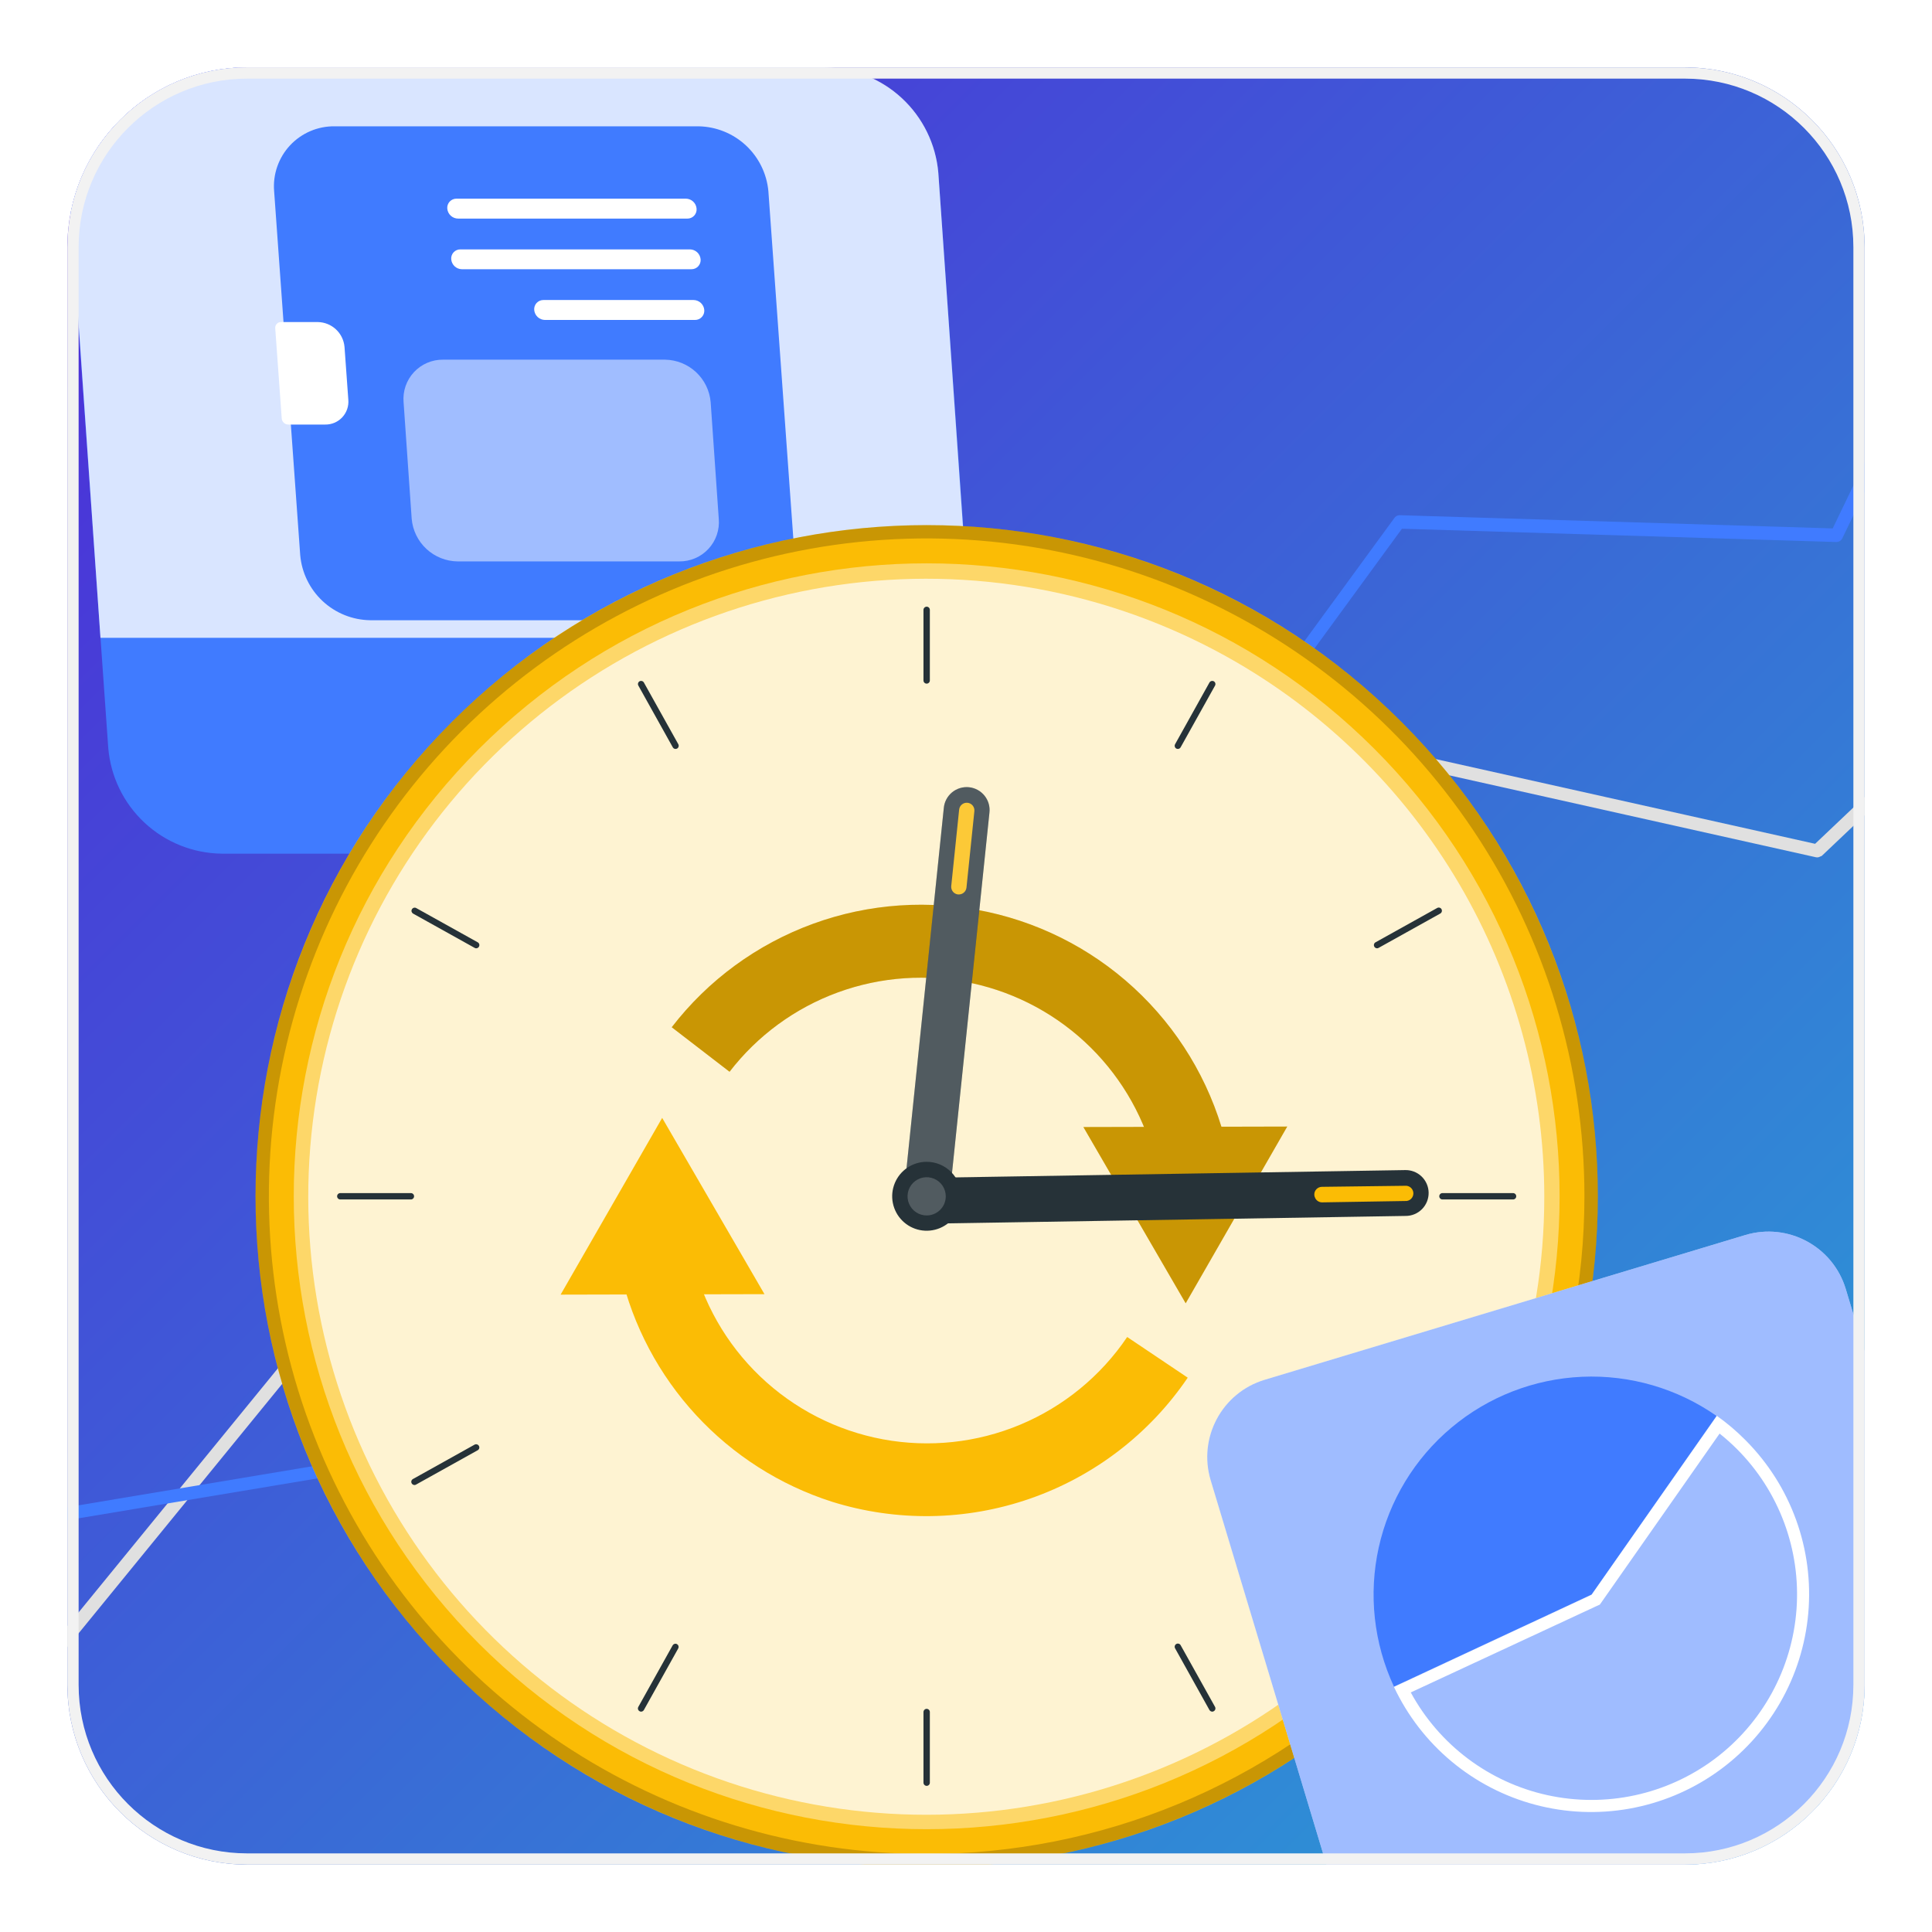
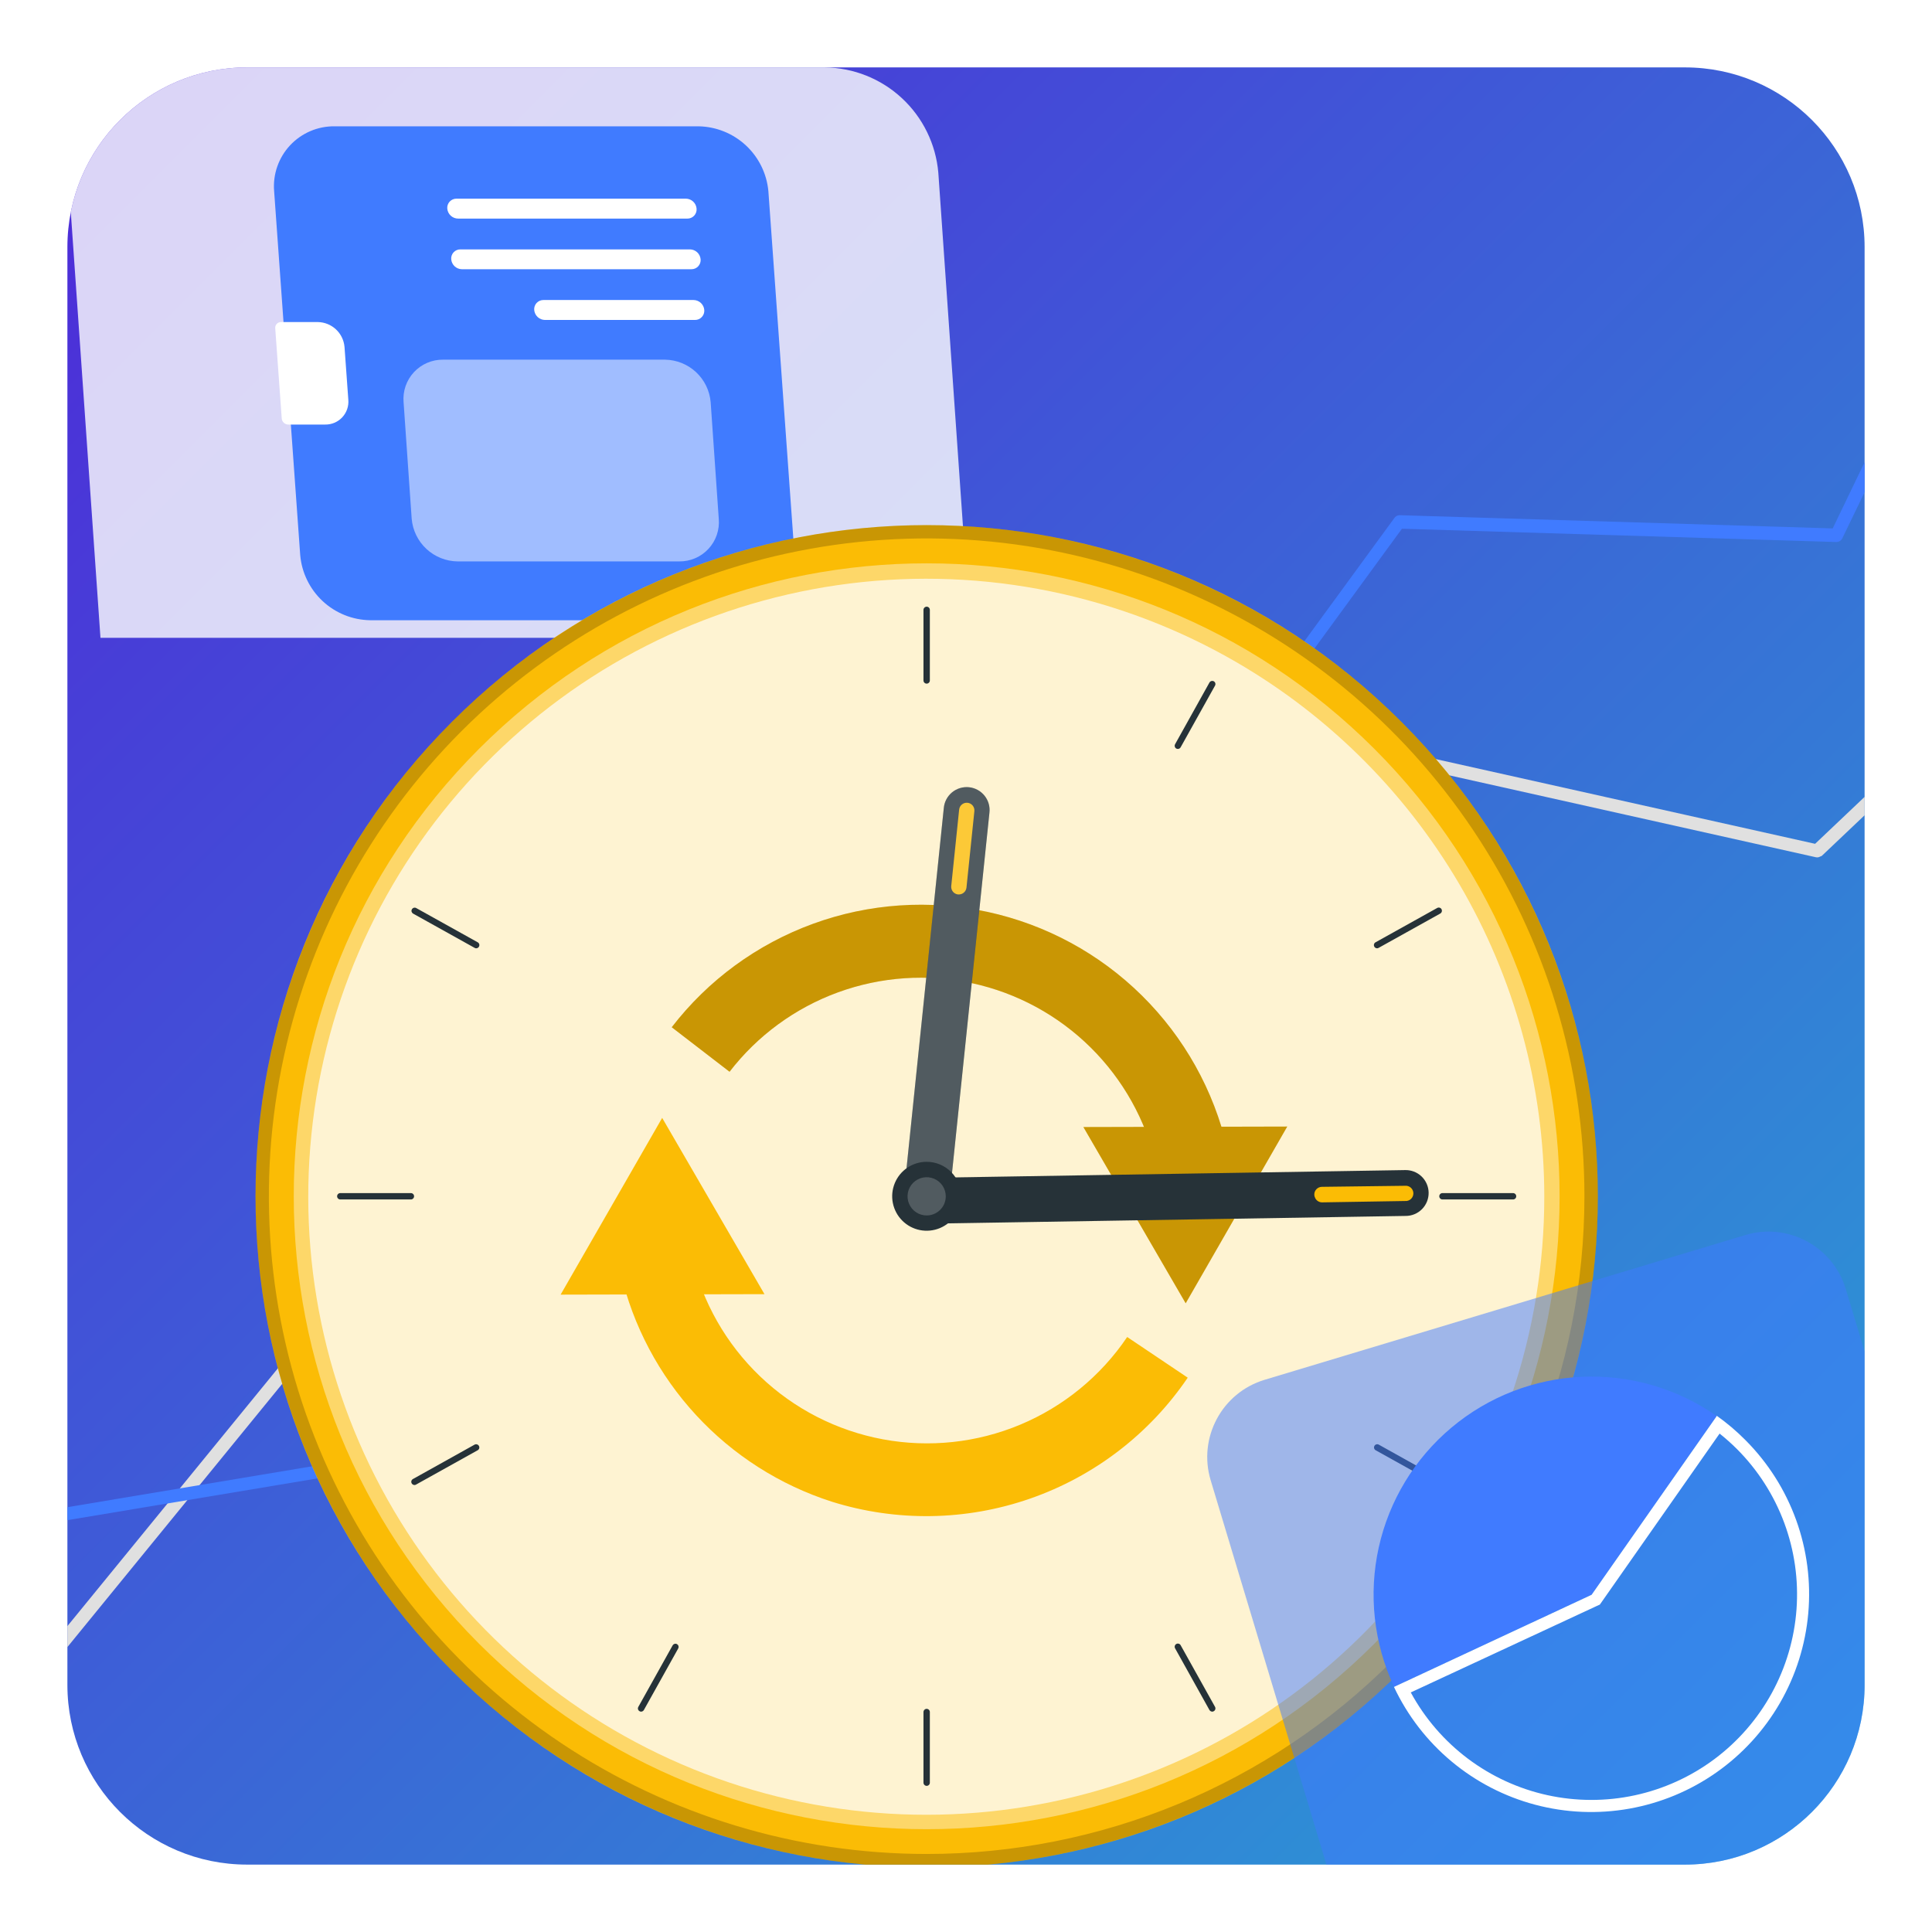
<svg xmlns="http://www.w3.org/2000/svg" width="172" height="172" viewBox="0 0 172 172" fill="none">
  <g filter="url(#filter0_d_416_8758)">
    <g clip-path="url(#clip0_416_8758)">
      <path d="M4 18C4 9.163 11.163 2 20 2H148C156.837 2 164 9.163 164 18V146C164 154.837 156.837 162 148 162H20C11.163 162 4 154.837 4 146V18Z" fill="url(#paint0_linear_416_8758)" />
-       <path d="M76.365 71.999H17.735C15.182 71.966 12.732 70.983 10.865 69.241C8.998 67.499 7.847 65.123 7.637 62.578L4.03 11.414C3.929 10.21 4.082 8.998 4.478 7.856C4.874 6.714 5.505 5.667 6.33 4.784C7.155 3.901 8.155 3.2 9.267 2.727C10.38 2.254 11.579 2.019 12.787 2.037H71.438C73.986 2.067 76.43 3.044 78.297 4.777C80.164 6.51 81.319 8.876 81.537 11.414L85.144 62.578C85.251 63.788 85.103 65.007 84.708 66.155C84.314 67.304 83.682 68.357 82.854 69.245C82.026 70.134 81.021 70.838 79.903 71.312C78.785 71.787 77.579 72.02 76.365 71.999Z" fill="#407BFF" />
      <path opacity="0.8" d="M71.438 2.001H12.815C11.607 1.983 10.408 2.218 9.296 2.691C8.184 3.164 7.183 3.865 6.358 4.748C5.533 5.631 4.902 6.678 4.506 7.82C4.11 8.962 3.958 10.174 4.059 11.378L6.944 52.782H84.422L81.536 11.378C81.318 8.84 80.163 6.474 78.296 4.741C76.43 3.008 73.985 2.031 71.438 2.001Z" fill="white" />
      <path d="M30.952 51.217H63.347C64.09 51.227 64.827 51.081 65.511 50.789C66.195 50.497 66.809 50.066 67.317 49.523C67.824 48.98 68.212 48.337 68.457 47.635C68.701 46.933 68.796 46.187 68.736 45.447L66.406 13.016C66.262 11.457 65.548 10.006 64.401 8.941C63.253 7.876 61.753 7.272 60.188 7.245H27.786C27.043 7.237 26.307 7.383 25.624 7.675C24.942 7.968 24.327 8.399 23.821 8.942C23.314 9.485 22.927 10.128 22.683 10.83C22.439 11.531 22.344 12.276 22.405 13.016L24.727 45.418C24.863 46.984 25.575 48.444 26.724 49.515C27.874 50.586 29.381 51.193 30.952 51.217Z" fill="#407BFF" />
      <path d="M26.305 24.672C26.903 24.684 27.476 24.917 27.913 25.326C28.349 25.735 28.619 26.291 28.671 26.887L29.01 31.59C29.034 31.873 28.999 32.158 28.906 32.427C28.813 32.696 28.665 32.942 28.472 33.15C28.278 33.358 28.043 33.523 27.782 33.634C27.52 33.746 27.238 33.801 26.954 33.797H23.665C23.517 33.796 23.374 33.739 23.266 33.637C23.158 33.536 23.091 33.397 23.081 33.249L22.503 25.221C22.497 25.15 22.506 25.079 22.529 25.012C22.552 24.945 22.589 24.884 22.638 24.833C22.686 24.781 22.744 24.74 22.81 24.712C22.875 24.685 22.945 24.671 23.016 24.672H26.305Z" fill="white" />
      <path d="M38.807 15.461H59.192C59.306 15.462 59.419 15.44 59.524 15.395C59.629 15.35 59.723 15.283 59.8 15.2C59.878 15.116 59.937 15.017 59.974 14.909C60.011 14.801 60.025 14.687 60.014 14.573C59.995 14.334 59.886 14.11 59.71 13.946C59.534 13.781 59.303 13.689 59.062 13.686H38.641C38.527 13.685 38.414 13.707 38.31 13.752C38.205 13.797 38.111 13.864 38.033 13.947C37.956 14.031 37.897 14.13 37.86 14.238C37.823 14.345 37.809 14.46 37.819 14.573C37.841 14.819 37.955 15.047 38.139 15.212C38.322 15.376 38.561 15.465 38.807 15.461Z" fill="white" />
      <path d="M39.123 19.969H59.551C59.665 19.97 59.778 19.948 59.883 19.903C59.988 19.858 60.082 19.791 60.159 19.708C60.237 19.624 60.296 19.525 60.333 19.418C60.37 19.31 60.384 19.195 60.373 19.082C60.352 18.843 60.243 18.621 60.067 18.458C59.891 18.296 59.661 18.204 59.421 18.202H38.993C38.88 18.199 38.767 18.221 38.662 18.265C38.557 18.309 38.463 18.375 38.385 18.458C38.308 18.541 38.248 18.639 38.212 18.747C38.175 18.854 38.161 18.968 38.171 19.082C38.191 19.322 38.299 19.545 38.475 19.709C38.651 19.874 38.883 19.966 39.123 19.969Z" fill="white" />
      <path d="M46.511 24.485H59.877C59.991 24.485 60.104 24.462 60.208 24.417C60.312 24.371 60.406 24.305 60.483 24.221C60.56 24.138 60.62 24.04 60.657 23.932C60.694 23.825 60.709 23.711 60.7 23.598C60.68 23.358 60.572 23.134 60.395 22.97C60.219 22.806 59.988 22.713 59.748 22.71H46.382C46.267 22.709 46.154 22.731 46.05 22.776C45.945 22.821 45.851 22.888 45.773 22.971C45.696 23.055 45.637 23.154 45.6 23.262C45.563 23.37 45.549 23.484 45.559 23.598C45.581 23.837 45.69 24.06 45.865 24.224C46.041 24.387 46.271 24.48 46.511 24.485Z" fill="white" />
      <path opacity="0.5" d="M38.748 45.981H58.469C58.957 45.986 59.44 45.89 59.888 45.698C60.336 45.506 60.739 45.222 61.071 44.864C61.403 44.507 61.656 44.084 61.814 43.623C61.972 43.161 62.032 42.672 61.989 42.186L61.268 31.806C61.181 30.784 60.717 29.831 59.967 29.131C59.216 28.432 58.233 28.035 57.207 28.02H37.45C36.963 28.014 36.48 28.11 36.033 28.302C35.585 28.494 35.183 28.777 34.851 29.134C34.52 29.49 34.267 29.912 34.108 30.373C33.949 30.833 33.889 31.321 33.93 31.806L34.651 42.186C34.741 43.215 35.21 44.173 35.967 44.874C36.725 45.576 37.716 45.97 38.748 45.981Z" fill="white" />
      <path d="M160.053 72.252C159.991 72.29 159.922 72.315 159.851 72.326C159.779 72.336 159.706 72.331 159.636 72.312L85.96 55.852L50.193 110.712C50.09 110.843 49.941 110.929 49.777 110.953L26.969 114.491L-14.617 165.442C-14.717 165.563 -14.86 165.639 -15.016 165.654C-15.172 165.669 -15.328 165.621 -15.448 165.522C-15.509 165.474 -15.56 165.415 -15.598 165.347C-15.635 165.279 -15.659 165.205 -15.667 165.128C-15.675 165.051 -15.668 164.973 -15.646 164.899C-15.624 164.825 -15.587 164.756 -15.538 164.696L26.221 113.554C26.315 113.441 26.445 113.366 26.589 113.341L49.357 109.801L85.191 54.902C85.257 54.8 85.352 54.721 85.463 54.675C85.575 54.629 85.699 54.618 85.817 54.644L159.594 71.122L210.004 23.313L232.613 -43.38C232.664 -43.529 232.772 -43.652 232.913 -43.721C233.054 -43.791 233.218 -43.801 233.367 -43.751C233.516 -43.7 233.639 -43.592 233.709 -43.45C233.778 -43.309 233.789 -43.146 233.738 -42.997L211.082 23.839C211.046 23.928 210.991 24.008 210.921 24.074L160.18 72.204L160.053 72.252Z" fill="#E0E0E0" />
      <path d="M-7.859 177.703C-7.966 177.767 -8.091 177.794 -8.215 177.779C-8.293 177.772 -8.368 177.749 -8.437 177.711C-8.505 177.674 -8.566 177.623 -8.614 177.562C-8.663 177.501 -8.698 177.431 -8.719 177.356C-8.74 177.28 -8.745 177.202 -8.735 177.124L-3.354 131.842C-3.339 131.715 -3.283 131.595 -3.195 131.503C-3.106 131.41 -2.99 131.348 -2.864 131.327L65.294 119.938L122.118 42.141C122.169 42.06 122.239 41.993 122.322 41.945C122.404 41.898 122.497 41.871 122.593 41.867L161.161 43.043L173.151 18.15C173.191 18.063 173.256 17.989 173.338 17.939L240.615 -30.328C240.745 -30.417 240.904 -30.452 241.059 -30.426C241.214 -30.399 241.352 -30.314 241.445 -30.187C241.534 -30.058 241.57 -29.898 241.543 -29.744C241.517 -29.588 241.432 -29.45 241.305 -29.357L174.121 18.869L162.011 43.933C161.959 44.034 161.879 44.117 161.782 44.173C161.684 44.23 161.572 44.257 161.459 44.252L122.81 43.071L66.033 120.815C65.936 120.935 65.798 121.015 65.646 121.039L-2.314 132.391L-7.559 177.194C-7.561 177.297 -7.59 177.398 -7.642 177.488C-7.695 177.577 -7.77 177.651 -7.859 177.703Z" fill="#407BFF" />
      <path d="M122.75 144.75C146.084 121.416 146.084 83.584 122.75 60.25C99.416 36.916 61.584 36.916 38.25 60.25C14.916 83.584 14.916 121.416 38.25 144.75C61.584 168.084 99.416 168.084 122.75 144.75Z" fill="#FBBC05" />
      <path opacity="0.4" d="M120.343 142.344C142.347 120.339 142.347 84.662 120.343 62.657C98.338 40.651 62.66 40.651 40.656 62.657C18.651 84.662 18.651 120.339 40.656 142.344C62.66 164.348 98.338 164.348 120.343 142.344Z" fill="white" />
      <path opacity="0.7" d="M135.483 102.501C135.492 114.579 131.527 126.325 124.199 135.926C116.871 145.527 106.587 152.45 94.934 155.626C83.281 158.803 70.907 158.057 59.72 153.503C48.533 148.95 39.155 140.841 33.034 130.43C26.912 120.018 24.387 107.881 25.847 95.891C27.307 83.902 32.672 72.726 41.114 64.088C49.556 55.45 60.606 49.83 72.558 48.094C84.511 46.359 96.703 48.605 107.253 54.486C115.803 59.256 122.926 66.22 127.889 74.66C132.851 83.1 135.473 92.71 135.483 102.501Z" fill="white" />
      <path d="M72.053 129.69C67.426 128.206 63.262 125.55 59.967 121.979C56.672 118.408 54.358 114.044 53.252 109.313L59.583 107.834C60.525 111.915 62.638 115.631 65.662 118.527C68.687 121.424 72.491 123.374 76.609 124.138C80.726 124.902 84.977 124.447 88.839 122.829C92.701 121.211 96.007 118.5 98.35 115.029L103.74 118.65C100.345 123.65 95.43 127.423 89.722 129.411C84.015 131.4 77.82 131.497 72.053 129.69Z" fill="#FBBC05" />
      <path d="M66.059 111.215L56.951 95.522L47.91 111.257L66.059 111.215Z" fill="#FBBC05" />
      <path d="M62.95 91.417L57.801 87.452C61.039 83.251 65.403 80.057 70.385 78.24C75.367 76.423 80.763 76.058 85.944 77.188C91.126 78.318 95.88 80.896 99.653 84.623C103.426 88.349 106.064 93.071 107.258 98.237L100.927 99.704C100.01 95.736 97.986 92.11 95.089 89.247C92.192 86.385 88.541 84.404 84.562 83.536C80.583 82.668 76.439 82.948 72.613 84.343C68.787 85.738 65.436 88.191 62.95 91.417Z" fill="#FBBC05" />
      <path d="M94.449 96.337L103.557 112.029L112.599 96.294L94.449 96.337Z" fill="#FBBC05" />
      <g opacity="0.2">
        <path d="M62.95 91.417L57.801 87.452C61.039 83.251 65.403 80.057 70.385 78.24C75.367 76.423 80.763 76.058 85.944 77.188C91.126 78.318 95.88 80.896 99.653 84.623C103.426 88.349 106.064 93.071 107.258 98.237L100.927 99.704C100.01 95.736 97.986 92.11 95.089 89.247C92.192 86.385 88.541 84.404 84.562 83.536C80.583 82.668 76.439 82.948 72.613 84.343C68.787 85.738 65.436 88.191 62.95 91.417Z" fill="black" />
        <path d="M94.451 96.337L103.559 112.029L112.601 96.294L94.451 96.337Z" fill="black" />
      </g>
      <path opacity="0.2" d="M80.496 42.749C68.679 42.75 57.127 46.255 47.302 52.822C37.477 59.388 29.82 68.72 25.298 79.638C20.777 90.556 19.594 102.57 21.9 114.16C24.206 125.75 29.898 136.396 38.254 144.752C46.611 153.107 57.257 158.797 68.847 161.103C80.438 163.408 92.451 162.224 103.369 157.701C114.287 153.179 123.618 145.52 130.183 135.695C136.748 125.869 140.253 114.317 140.253 102.5C140.253 94.653 138.707 86.882 135.704 79.633C132.701 72.383 128.299 65.796 122.75 60.248C117.201 54.699 110.614 50.298 103.364 47.296C96.114 44.293 88.343 42.748 80.496 42.749ZM80.496 161.053C68.914 161.053 57.592 157.619 47.962 151.184C38.332 144.749 30.826 135.603 26.394 124.902C21.962 114.202 20.803 102.427 23.063 91.067C25.323 79.708 30.9 69.274 39.091 61.084C47.281 52.895 57.716 47.318 69.076 45.059C80.435 42.8 92.21 43.961 102.91 48.394C113.61 52.827 122.756 60.334 129.189 69.964C135.623 79.595 139.057 90.918 139.056 102.5C139.056 110.19 137.541 117.804 134.598 124.909C131.655 132.013 127.342 138.468 121.904 143.905C116.466 149.343 110.01 153.656 102.906 156.598C95.801 159.54 88.186 161.054 80.496 161.053Z" fill="black" />
      <path d="M80.504 104.542C80.432 104.548 80.36 104.548 80.288 104.542C79.75 104.486 79.255 104.219 78.914 103.799C78.572 103.379 78.412 102.84 78.467 102.302L82.024 67.934C82.048 67.665 82.125 67.402 82.252 67.163C82.378 66.923 82.551 66.712 82.76 66.539C82.969 66.367 83.21 66.239 83.47 66.161C83.729 66.083 84.001 66.057 84.27 66.085C84.54 66.113 84.801 66.195 85.038 66.325C85.276 66.455 85.485 66.631 85.654 66.843C85.823 67.054 85.948 67.297 86.022 67.558C86.096 67.818 86.117 68.091 86.085 68.359L82.517 102.71C82.464 103.209 82.23 103.672 81.859 104.009C81.488 104.347 81.005 104.537 80.504 104.542Z" fill="#263238" />
      <path d="M83.361 75.631H83.293C83.204 75.622 83.118 75.595 83.039 75.552C82.96 75.51 82.891 75.452 82.835 75.383C82.778 75.313 82.736 75.233 82.711 75.147C82.685 75.061 82.677 74.971 82.686 74.882L83.39 68.076C83.409 67.896 83.498 67.731 83.638 67.617C83.779 67.503 83.959 67.45 84.138 67.469C84.318 67.488 84.483 67.577 84.597 67.718C84.711 67.858 84.764 68.038 84.745 68.218L84.042 75.024C84.023 75.191 83.943 75.345 83.817 75.457C83.692 75.569 83.529 75.631 83.361 75.631Z" fill="#FBBC05" />
      <g opacity="0.2">
        <path d="M80.501 104.542C80.429 104.548 80.357 104.548 80.285 104.542C79.746 104.486 79.252 104.219 78.911 103.799C78.569 103.379 78.409 102.84 78.464 102.302L82.021 67.934C82.045 67.665 82.122 67.402 82.249 67.163C82.375 66.923 82.548 66.712 82.757 66.539C82.966 66.367 83.207 66.239 83.466 66.161C83.726 66.083 83.998 66.057 84.267 66.085C84.537 66.113 84.797 66.195 85.035 66.325C85.272 66.455 85.482 66.631 85.651 66.843C85.82 67.054 85.945 67.297 86.019 67.558C86.093 67.818 86.114 68.091 86.082 68.359L82.514 102.71C82.461 103.209 82.227 103.672 81.856 104.009C81.485 104.347 81.002 104.537 80.501 104.542Z" fill="white" />
        <path d="M83.36 75.631H83.292C83.203 75.622 83.117 75.595 83.038 75.552C82.96 75.51 82.89 75.452 82.834 75.382C82.777 75.313 82.735 75.233 82.71 75.147C82.684 75.061 82.676 74.971 82.685 74.882L83.389 68.076C83.408 67.896 83.497 67.731 83.637 67.617C83.778 67.503 83.958 67.45 84.138 67.469C84.317 67.487 84.482 67.577 84.596 67.717C84.71 67.858 84.763 68.038 84.744 68.217L84.041 75.024C84.022 75.191 83.942 75.345 83.816 75.457C83.691 75.569 83.528 75.631 83.36 75.631Z" fill="white" />
      </g>
      <path d="M80.497 56.862C80.422 56.862 80.35 56.832 80.297 56.779C80.243 56.726 80.214 56.654 80.214 56.579V50.294C80.215 50.219 80.245 50.148 80.298 50.095C80.351 50.042 80.422 50.012 80.497 50.01C80.572 50.01 80.645 50.04 80.698 50.093C80.751 50.147 80.781 50.219 80.781 50.294V56.579C80.781 56.654 80.751 56.726 80.698 56.779C80.645 56.832 80.572 56.862 80.497 56.862Z" fill="#263238" />
      <path d="M80.497 154.99C80.422 154.989 80.351 154.959 80.298 154.906C80.245 154.853 80.215 154.781 80.214 154.707V148.416C80.215 148.342 80.245 148.27 80.298 148.217C80.351 148.164 80.422 148.134 80.497 148.133C80.572 148.133 80.645 148.163 80.698 148.216C80.751 148.269 80.781 148.341 80.781 148.416V154.707C80.781 154.782 80.751 154.854 80.698 154.907C80.645 154.96 80.572 154.99 80.497 154.99Z" fill="#263238" />
      <path d="M132.702 102.784H126.417C126.342 102.784 126.27 102.754 126.217 102.701C126.164 102.648 126.134 102.576 126.134 102.501C126.134 102.425 126.164 102.353 126.217 102.3C126.27 102.247 126.342 102.217 126.417 102.217H132.702C132.777 102.217 132.85 102.247 132.903 102.3C132.956 102.353 132.986 102.425 132.986 102.501C132.986 102.576 132.956 102.648 132.903 102.701C132.85 102.754 132.777 102.784 132.702 102.784Z" fill="#263238" />
      <path d="M34.58 102.784H28.296C28.22 102.784 28.148 102.754 28.095 102.701C28.042 102.648 28.012 102.576 28.012 102.501C28.012 102.425 28.042 102.353 28.095 102.3C28.148 102.247 28.22 102.217 28.296 102.217H34.58C34.656 102.217 34.728 102.247 34.781 102.3C34.834 102.353 34.864 102.425 34.864 102.501C34.864 102.576 34.834 102.648 34.781 102.701C34.728 102.754 34.656 102.784 34.58 102.784Z" fill="#263238" />
-       <path d="M58.139 62.676C58.088 62.676 58.039 62.662 57.996 62.636C57.953 62.61 57.918 62.573 57.895 62.529L54.832 57.038C54.795 56.972 54.786 56.895 54.806 56.823C54.826 56.75 54.874 56.689 54.94 56.652C55.006 56.617 55.083 56.61 55.155 56.631C55.227 56.652 55.288 56.7 55.325 56.766L58.388 62.256C58.423 62.322 58.432 62.399 58.412 62.471C58.392 62.543 58.345 62.604 58.28 62.642C58.236 62.664 58.188 62.676 58.139 62.676Z" fill="#263238" />
      <path d="M105.921 148.383C105.871 148.381 105.821 148.367 105.778 148.341C105.734 148.315 105.698 148.279 105.672 148.235L102.614 142.745C102.578 142.679 102.568 142.602 102.589 142.53C102.609 142.457 102.657 142.396 102.722 142.359C102.788 142.322 102.865 142.313 102.937 142.333C103.01 142.353 103.071 142.401 103.108 142.467L106.171 147.957C106.189 147.99 106.2 148.026 106.204 148.063C106.208 148.1 106.205 148.138 106.194 148.174C106.184 148.21 106.166 148.243 106.143 148.272C106.119 148.301 106.09 148.325 106.057 148.343C106.017 148.37 105.97 148.384 105.921 148.383Z" fill="#263238" />
      <path d="M34.903 128.207C34.852 128.207 34.802 128.193 34.758 128.167C34.714 128.141 34.678 128.104 34.653 128.06C34.634 128.028 34.622 127.992 34.617 127.955C34.612 127.918 34.615 127.88 34.625 127.844C34.635 127.808 34.652 127.774 34.676 127.745C34.699 127.716 34.728 127.692 34.761 127.674L40.252 124.611C40.318 124.576 40.395 124.569 40.467 124.59C40.539 124.611 40.6 124.659 40.637 124.725C40.674 124.79 40.683 124.867 40.663 124.94C40.643 125.012 40.595 125.073 40.529 125.11L35.039 128.168C34.998 128.194 34.951 128.207 34.903 128.207Z" fill="#263238" />
      <path d="M120.594 80.424C120.544 80.424 120.495 80.41 120.452 80.384C120.409 80.358 120.374 80.321 120.35 80.277C120.313 80.212 120.304 80.134 120.324 80.062C120.344 79.99 120.392 79.928 120.458 79.891L125.948 76.834C126.014 76.797 126.091 76.788 126.164 76.808C126.236 76.828 126.297 76.876 126.334 76.942C126.369 77.008 126.378 77.084 126.358 77.156C126.338 77.228 126.291 77.29 126.226 77.328L120.736 80.385C120.693 80.411 120.644 80.425 120.594 80.424Z" fill="#263238" />
      <path d="M102.858 62.676C102.811 62.675 102.764 62.664 102.722 62.642C102.657 62.605 102.609 62.544 102.589 62.471C102.568 62.399 102.578 62.322 102.614 62.256L105.672 56.766C105.709 56.7 105.77 56.652 105.842 56.631C105.914 56.61 105.991 56.617 106.057 56.652C106.09 56.67 106.119 56.694 106.143 56.723C106.166 56.752 106.184 56.786 106.194 56.821C106.205 56.857 106.208 56.895 106.204 56.932C106.2 56.969 106.189 57.005 106.171 57.038L103.108 62.529C103.084 62.574 103.048 62.611 103.004 62.637C102.96 62.663 102.909 62.677 102.858 62.676Z" fill="#263238" />
      <path d="M55.079 148.383C55.029 148.384 54.98 148.37 54.937 148.343C54.904 148.325 54.875 148.301 54.852 148.272C54.829 148.243 54.811 148.209 54.801 148.173C54.791 148.137 54.788 148.099 54.793 148.062C54.798 148.025 54.81 147.99 54.829 147.957L57.892 142.467C57.931 142.406 57.992 142.362 58.063 142.344C58.133 142.326 58.208 142.336 58.271 142.372C58.334 142.408 58.381 142.466 58.403 142.535C58.424 142.605 58.418 142.68 58.386 142.745L55.323 148.235C55.298 148.279 55.263 148.315 55.22 148.341C55.178 148.367 55.129 148.381 55.079 148.383Z" fill="#263238" />
      <path d="M126.096 128.207C126.048 128.207 126 128.193 125.96 128.167L120.469 125.11C120.404 125.073 120.356 125.012 120.335 124.939C120.315 124.867 120.324 124.79 120.361 124.724C120.379 124.691 120.403 124.662 120.432 124.639C120.461 124.616 120.495 124.598 120.531 124.587C120.566 124.577 120.604 124.574 120.641 124.578C120.678 124.582 120.714 124.593 120.747 124.611L126.238 127.674C126.303 127.711 126.351 127.772 126.371 127.844C126.391 127.917 126.382 127.994 126.345 128.06C126.32 128.104 126.284 128.141 126.24 128.167C126.197 128.193 126.147 128.207 126.096 128.207Z" fill="#263238" />
      <path d="M40.391 80.425C40.342 80.425 40.295 80.411 40.254 80.385L34.764 77.328C34.703 77.289 34.659 77.228 34.641 77.157C34.623 77.087 34.633 77.013 34.669 76.949C34.705 76.886 34.763 76.839 34.832 76.818C34.902 76.796 34.977 76.802 35.042 76.834L40.532 79.891C40.598 79.928 40.646 79.99 40.666 80.062C40.686 80.134 40.677 80.212 40.64 80.277C40.616 80.322 40.58 80.36 40.536 80.386C40.492 80.412 40.442 80.425 40.391 80.425Z" fill="#263238" />
      <path d="M78.503 103.924C78.324 103.616 78.229 103.267 78.227 102.911C78.226 102.555 78.317 102.204 78.493 101.895C78.669 101.585 78.923 101.327 79.229 101.146C79.536 100.965 79.885 100.868 80.241 100.864L123.067 100.169C123.339 100.159 123.61 100.203 123.865 100.299C124.119 100.394 124.352 100.54 124.549 100.727C124.747 100.914 124.905 101.139 125.014 101.388C125.124 101.637 125.183 101.905 125.187 102.177C125.191 102.449 125.141 102.719 125.04 102.972C124.938 103.224 124.787 103.454 124.596 103.647C124.404 103.84 124.176 103.993 123.925 104.097C123.673 104.201 123.404 104.253 123.132 104.251L80.305 104.947C79.941 104.952 79.582 104.86 79.266 104.68C78.949 104.5 78.686 104.239 78.503 103.924Z" fill="#263238" />
      <path d="M83.566 102.5C83.566 103.107 83.385 103.7 83.048 104.205C82.711 104.71 82.232 105.103 81.671 105.335C81.111 105.568 80.493 105.628 79.898 105.51C79.303 105.392 78.756 105.099 78.327 104.67C77.898 104.241 77.606 103.694 77.487 103.099C77.369 102.504 77.43 101.887 77.662 101.326C77.894 100.765 78.287 100.286 78.792 99.949C79.297 99.612 79.89 99.432 80.497 99.432C81.311 99.432 82.091 99.755 82.667 100.33C83.242 100.906 83.566 101.686 83.566 102.5Z" fill="#263238" />
      <path opacity="0.2" d="M80.497 104.208C80.161 104.208 79.832 104.108 79.552 103.921C79.272 103.734 79.054 103.468 78.925 103.157C78.796 102.846 78.763 102.504 78.828 102.174C78.894 101.844 79.056 101.541 79.294 101.303C79.532 101.065 79.835 100.903 80.165 100.837C80.495 100.771 80.838 100.805 81.148 100.934C81.459 101.063 81.725 101.281 81.912 101.56C82.099 101.84 82.199 102.169 82.199 102.506C82.199 102.957 82.02 103.39 81.701 103.709C81.381 104.028 80.949 104.208 80.497 104.208Z" fill="white" />
      <path d="M115.099 102.681C115.043 102.581 115.012 102.468 115.009 102.353C115.005 102.173 115.074 101.999 115.199 101.869C115.324 101.739 115.496 101.664 115.676 101.66L123.075 101.567C123.169 101.557 123.265 101.566 123.355 101.595C123.445 101.624 123.528 101.671 123.599 101.733C123.669 101.796 123.726 101.873 123.766 101.958C123.806 102.044 123.827 102.137 123.829 102.232C123.83 102.326 123.812 102.42 123.775 102.507C123.739 102.595 123.684 102.673 123.616 102.738C123.547 102.803 123.465 102.853 123.376 102.885C123.287 102.916 123.193 102.929 123.098 102.922L115.708 103.043C115.583 103.044 115.46 103.011 115.353 102.947C115.245 102.883 115.158 102.791 115.099 102.681Z" fill="#FBBC05" />
-       <path d="M153.377 105.952L110.589 118.838C106.791 119.982 104.64 123.988 105.783 127.785L117.028 165.124C118.172 168.922 122.178 171.073 125.975 169.929L168.763 157.043C172.561 155.9 174.712 151.894 173.569 148.097L162.324 110.758C161.18 106.96 157.174 104.809 153.377 105.952Z" fill="white" />
      <path opacity="0.5" d="M153.377 105.952L110.589 118.838C106.791 119.981 104.64 123.987 105.783 127.784L117.028 165.123C118.172 168.921 122.178 171.072 125.975 169.929L168.763 157.043C172.561 155.899 174.712 151.893 173.569 148.096L162.324 110.757C161.18 106.959 157.174 104.808 153.377 105.952Z" fill="#407BFF" />
      <path d="M139.696 137.952L122.1 146.156C120.297 142.284 119.822 137.926 120.747 133.756C121.673 129.587 123.947 125.839 127.219 123.094C130.49 120.348 134.576 118.759 138.843 118.571C143.11 118.383 147.319 119.608 150.819 122.055L139.696 137.952Z" fill="#407BFF" />
      <path d="M151.078 123.617C151.624 124.051 152.145 124.515 152.639 125.008C154.494 126.866 155.926 129.101 156.841 131.562C157.755 134.022 158.129 136.65 157.938 139.268C157.748 141.886 156.996 144.433 155.734 146.735C154.473 149.036 152.731 151.04 150.627 152.61C148.523 154.179 146.106 155.278 143.54 155.831C140.974 156.384 138.319 156.379 135.755 155.816C133.191 155.252 130.779 154.144 128.681 152.567C126.583 150.989 124.849 148.979 123.596 146.672L140.158 138.974L140.427 138.853L140.598 138.611L151.078 123.644M150.825 122.083L139.696 137.979L122.101 146.183C123.306 148.741 125.055 151.005 127.227 152.817C129.399 154.628 131.94 155.943 134.674 156.669C137.407 157.395 140.266 157.515 143.05 157.02C145.835 156.525 148.478 155.428 150.793 153.804C153.109 152.181 155.042 150.071 156.457 147.622C157.872 145.174 158.734 142.445 158.984 139.628C159.234 136.811 158.865 133.974 157.903 131.314C156.941 128.655 155.409 126.238 153.415 124.232C152.618 123.424 151.751 122.688 150.825 122.033V122.083Z" fill="white" />
    </g>
-     <path d="M20 2.5H148C156.56 2.5 163.5 9.44 163.5 18V146C163.5 154.56 156.56 161.5 148 161.5H20C11.44 161.5 4.5 154.56 4.5 146V18C4.5 9.44 11.44 2.5 20 2.5Z" stroke="#F2F2F2" />
  </g>
  <defs>
    <filter id="filter0_d_416_8758" x="0" y="0" width="172" height="172" filterUnits="userSpaceOnUse" color-interpolation-filters="sRGB">
      <feFlood flood-opacity="0" result="BackgroundImageFix" />
      <feColorMatrix in="SourceAlpha" type="matrix" values="0 0 0 0 0 0 0 0 0 0 0 0 0 0 0 0 0 0 127 0" result="hardAlpha" />
      <feOffset dx="2" dy="4" />
      <feGaussianBlur stdDeviation="3" />
      <feComposite in2="hardAlpha" operator="out" />
      <feColorMatrix type="matrix" values="0 0 0 0 0 0 0 0 0 0 0 0 0 0 0 0 0 0 0.16 0" />
      <feBlend mode="normal" in2="BackgroundImageFix" result="effect1_dropShadow_416_8758" />
      <feBlend mode="normal" in="SourceGraphic" in2="effect1_dropShadow_416_8758" result="shape" />
    </filter>
    <linearGradient id="paint0_linear_416_8758" x1="4" y1="2" x2="164" y2="162" gradientUnits="userSpaceOnUse">
      <stop stop-color="#4E29D8" />
      <stop offset="1" stop-color="#299FD5" />
    </linearGradient>
    <clipPath id="clip0_416_8758">
      <path d="M4 18C4 9.163 11.163 2 20 2H148C156.837 2 164 9.163 164 18V146C164 154.837 156.837 162 148 162H20C11.163 162 4 154.837 4 146V18Z" fill="white" />
    </clipPath>
  </defs>
</svg>